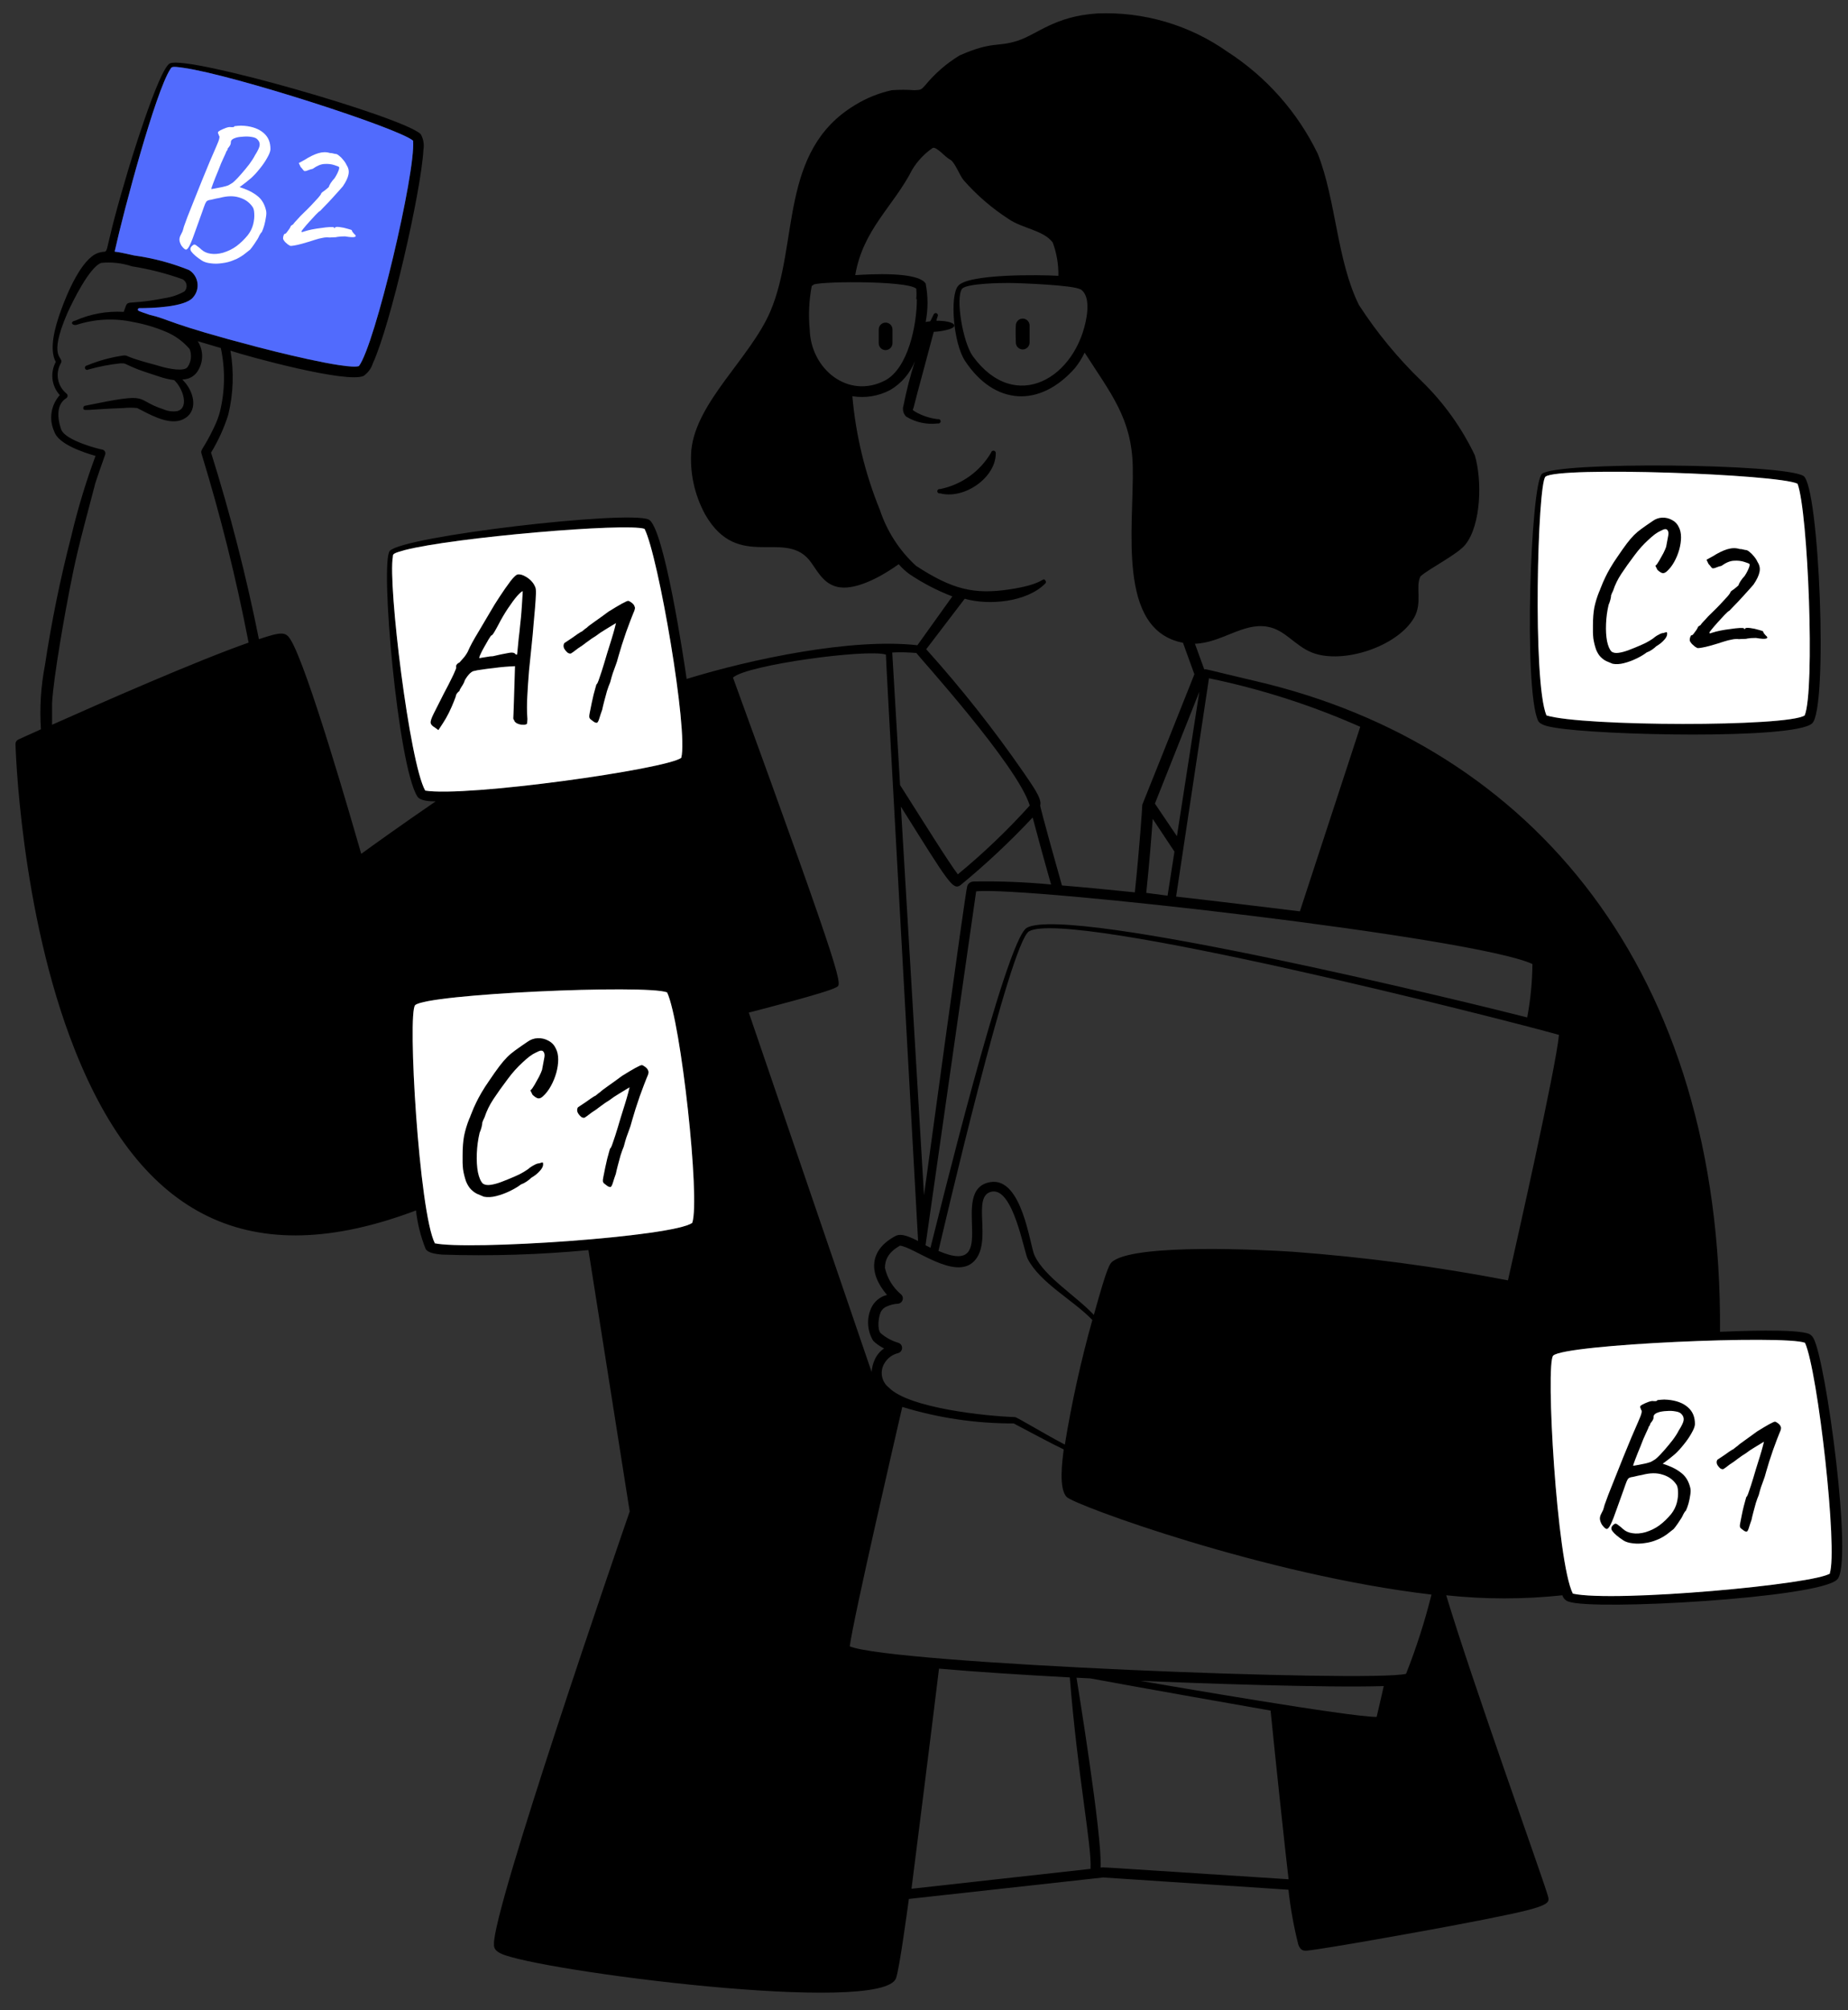
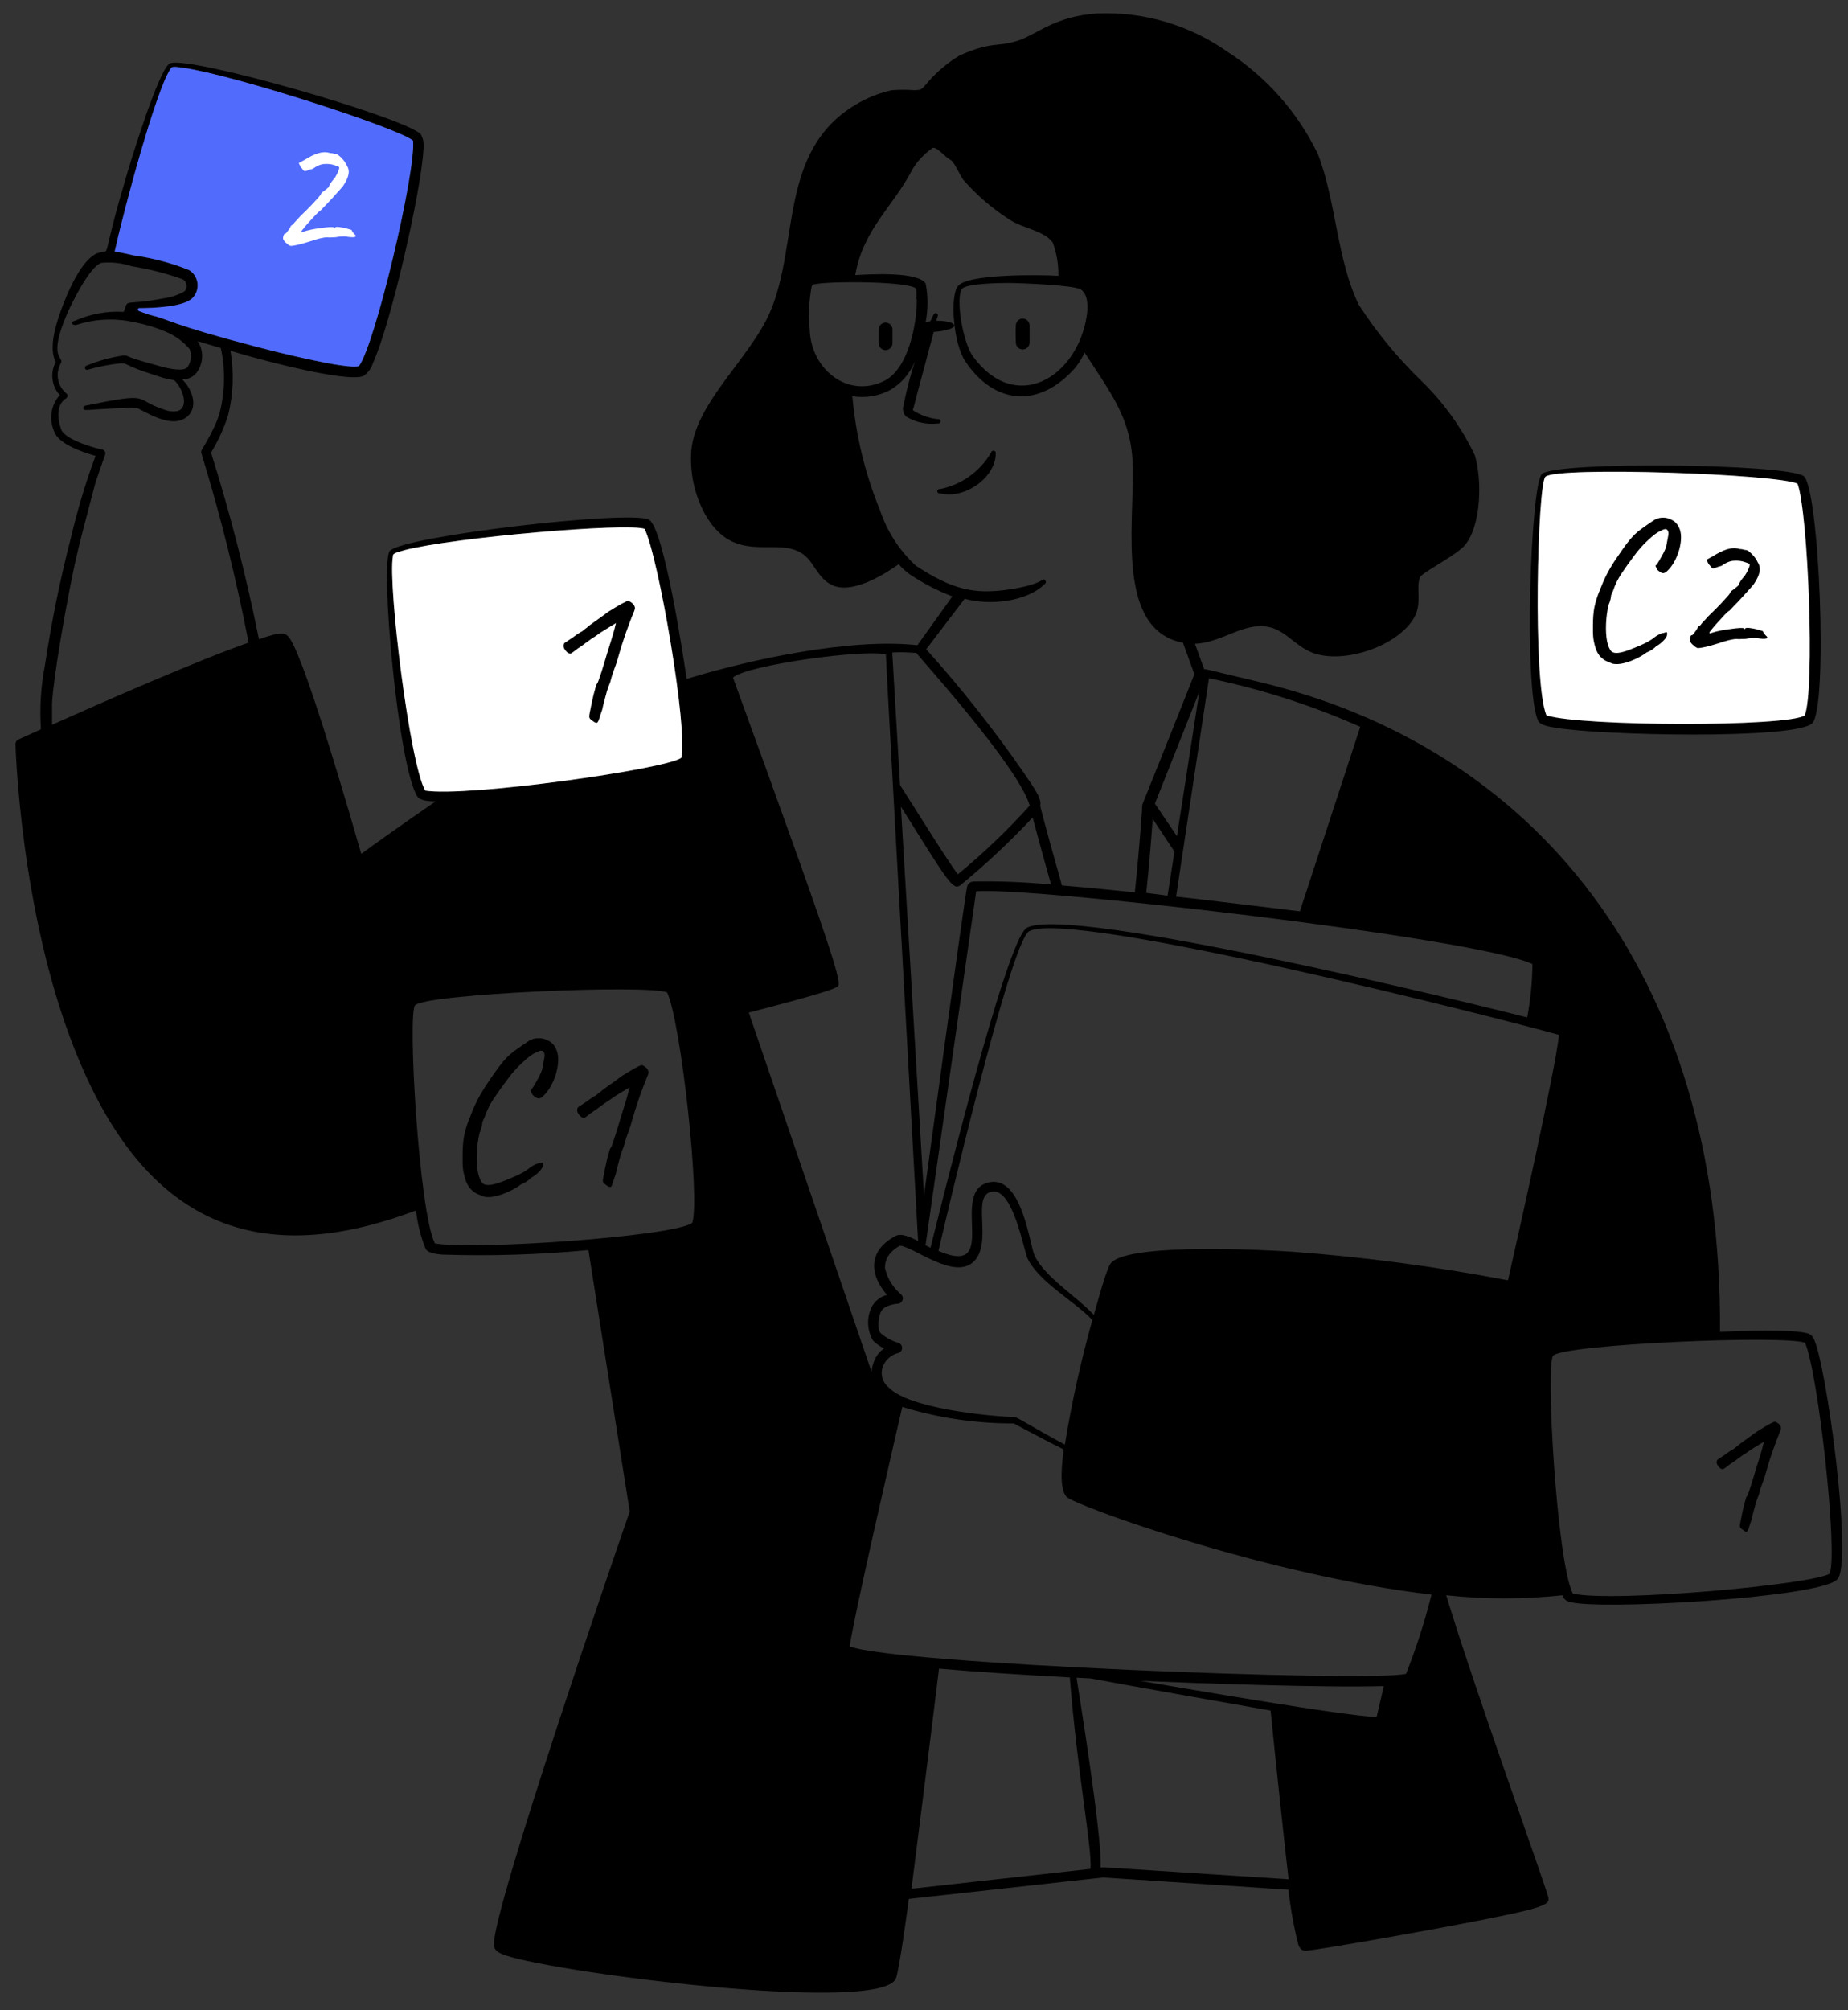
<svg xmlns="http://www.w3.org/2000/svg" width="103" height="112" viewBox="0 0 103 112" fill="none">
  <rect x="0" y="0" width="103" height="112" fill="#333333" stroke="none" />
  <path fill-rule="evenodd" clip-rule="evenodd" d="M85.724 40.148C85.847 40.401 86.314 40.478 86.621 40.532C89.12 40.976 99.951 41.206 100.993 40.309C101.906 39.543 101.4 27.018 100.51 26.512C99.361 25.83 86.82 25.699 85.946 26.397C85.31 26.926 84.912 38.378 85.724 40.148ZM86.138 26.558C86.835 25.975 99.085 26.412 100.188 26.949C100.779 28.528 101.162 38.447 100.587 39.857C99.652 40.501 88.192 40.478 86.192 39.857C85.41 37.979 85.701 26.926 86.138 26.558ZM55.239 25.216C54.935 25.736 54.525 26.186 54.035 26.536C53.544 26.887 52.986 27.129 52.395 27.248C52.377 27.243 52.358 27.243 52.34 27.247C52.322 27.25 52.304 27.258 52.29 27.27C52.275 27.281 52.263 27.296 52.255 27.313C52.246 27.329 52.242 27.348 52.242 27.367C52.242 27.385 52.246 27.404 52.255 27.421C52.263 27.437 52.275 27.452 52.29 27.463C52.304 27.475 52.322 27.483 52.34 27.487C52.358 27.491 52.377 27.49 52.395 27.485C53.744 27.838 55.5 26.612 55.5 25.262C55.506 25.228 55.498 25.192 55.478 25.164C55.458 25.135 55.427 25.115 55.392 25.109C55.358 25.103 55.322 25.111 55.294 25.131C55.265 25.151 55.245 25.182 55.239 25.216ZM48.977 18.356V19.123C48.977 19.224 49.017 19.322 49.089 19.394C49.161 19.465 49.258 19.506 49.36 19.506C49.461 19.504 49.557 19.463 49.629 19.391C49.7 19.32 49.741 19.224 49.743 19.123V18.356C49.743 18.254 49.703 18.157 49.631 18.085C49.559 18.013 49.462 17.973 49.36 17.973C49.258 17.973 49.161 18.013 49.089 18.085C49.017 18.157 48.977 18.254 48.977 18.356ZM56.619 19.084C56.619 19.186 56.659 19.283 56.731 19.355C56.803 19.427 56.901 19.468 57.002 19.468C57.104 19.468 57.201 19.427 57.273 19.355C57.345 19.283 57.385 19.186 57.385 19.084V18.134C57.385 18.032 57.345 17.935 57.273 17.863C57.201 17.791 57.104 17.75 57.002 17.75C56.901 17.75 56.803 17.791 56.731 17.863C56.659 17.935 56.619 18.032 56.619 18.134C56.588 18.463 56.619 18.847 56.619 19.084Z" fill="black" />
  <path d="M86.138 26.558C86.835 25.975 99.085 26.412 100.188 26.949C100.779 28.528 101.162 38.447 100.587 39.857C99.652 40.501 88.192 40.478 86.192 39.857C85.41 37.979 85.701 26.926 86.138 26.558Z" fill="white" />
  <path d="M94.605 36.105C94.576 36.09 94.532 36.065 94.473 36.028C94.421 35.983 94.366 35.935 94.307 35.884C94.255 35.825 94.218 35.773 94.196 35.729C94.174 35.692 94.174 35.626 94.196 35.53C94.226 35.434 94.255 35.386 94.285 35.386C94.307 35.401 94.344 35.375 94.395 35.309C94.447 35.242 94.499 35.172 94.55 35.099C94.602 35.018 94.627 34.97 94.627 34.955C94.635 34.925 94.653 34.903 94.683 34.889C94.72 34.867 94.753 34.844 94.782 34.822C94.819 34.763 94.867 34.704 94.926 34.645C94.992 34.579 95.044 34.524 95.081 34.48C95.14 34.406 95.247 34.295 95.402 34.148C95.556 34 95.707 33.849 95.855 33.694C96.01 33.525 96.146 33.377 96.264 33.252C96.382 33.119 96.445 33.027 96.452 32.976C96.452 32.976 96.463 32.965 96.485 32.943C96.515 32.913 96.548 32.887 96.585 32.865C96.622 32.843 96.67 32.806 96.728 32.755C96.795 32.703 96.85 32.655 96.894 32.611C96.909 32.552 96.95 32.471 97.016 32.367C97.09 32.257 97.163 32.165 97.237 32.091C97.296 32.003 97.352 31.907 97.403 31.803C97.455 31.693 97.488 31.612 97.503 31.56C97.525 31.479 97.525 31.431 97.503 31.416C97.481 31.394 97.388 31.358 97.226 31.306C97.049 31.247 96.854 31.225 96.64 31.24C96.434 31.247 96.201 31.343 95.943 31.527C95.84 31.549 95.744 31.579 95.656 31.616C95.575 31.652 95.505 31.667 95.446 31.66C95.416 31.645 95.383 31.612 95.346 31.56C95.309 31.509 95.269 31.461 95.225 31.416L95.114 31.184L95.457 30.996C95.759 30.805 96.032 30.672 96.275 30.598C96.526 30.524 96.754 30.521 96.961 30.587C97.042 30.587 97.116 30.598 97.182 30.62C97.248 30.635 97.281 30.642 97.281 30.642C97.34 30.635 97.414 30.668 97.503 30.742C97.591 30.808 97.676 30.893 97.757 30.996C97.845 31.099 97.912 31.203 97.956 31.306C98.074 31.483 98.111 31.671 98.067 31.87C98.03 32.062 97.919 32.294 97.735 32.566C97.698 32.611 97.617 32.703 97.492 32.843C97.366 32.983 97.222 33.142 97.06 33.319C96.906 33.488 96.762 33.639 96.629 33.772C96.504 33.904 96.423 33.989 96.386 34.026C96.334 34.048 96.246 34.126 96.12 34.258C96.002 34.384 95.873 34.524 95.733 34.679C95.601 34.826 95.486 34.959 95.391 35.077C95.302 35.187 95.265 35.242 95.28 35.242C95.273 35.272 95.284 35.287 95.313 35.287C95.343 35.279 95.391 35.265 95.457 35.242C95.567 35.206 95.711 35.169 95.888 35.132C96.072 35.095 96.26 35.066 96.452 35.044C96.644 35.014 96.81 34.996 96.95 34.988C97.097 34.981 97.182 34.988 97.204 35.01C97.219 35.047 97.23 35.062 97.237 35.055C97.252 35.04 97.259 35.032 97.259 35.032C97.274 34.981 97.366 34.966 97.536 34.988C97.713 35.01 97.871 35.044 98.011 35.088C98.092 35.11 98.155 35.128 98.199 35.143C98.251 35.158 98.277 35.18 98.277 35.209C98.277 35.209 98.284 35.228 98.299 35.265C98.321 35.294 98.354 35.335 98.398 35.386C98.516 35.482 98.531 35.545 98.442 35.574C98.354 35.604 98.162 35.593 97.868 35.541C97.676 35.541 97.517 35.552 97.392 35.574C97.362 35.589 97.3 35.596 97.204 35.596C97.108 35.596 97.016 35.6 96.928 35.608C96.795 35.593 96.662 35.6 96.529 35.63C96.397 35.652 96.238 35.692 96.054 35.751C95.988 35.773 95.884 35.806 95.744 35.851C95.604 35.895 95.453 35.939 95.291 35.983C95.129 36.028 94.981 36.061 94.849 36.083C94.723 36.105 94.642 36.112 94.605 36.105Z" fill="black" />
  <path d="M89.879 36.979C89.768 36.934 89.654 36.887 89.536 36.835C89.425 36.783 89.319 36.706 89.215 36.603C89.119 36.507 89.035 36.371 88.961 36.194C88.887 35.98 88.836 35.77 88.806 35.563C88.784 35.357 88.777 35.117 88.784 34.845C88.784 34.461 88.81 34.13 88.861 33.849C88.92 33.562 89.009 33.271 89.127 32.976C89.142 32.954 89.167 32.891 89.204 32.788C89.248 32.677 89.296 32.559 89.348 32.434C89.407 32.309 89.451 32.213 89.481 32.146C89.54 32.021 89.628 31.855 89.746 31.649C89.871 31.435 90.004 31.229 90.144 31.03C90.358 30.713 90.535 30.462 90.675 30.278C90.815 30.093 90.948 29.939 91.073 29.813C91.198 29.688 91.338 29.57 91.493 29.459C91.655 29.341 91.862 29.198 92.112 29.028C92.275 28.91 92.451 28.848 92.643 28.84C92.842 28.833 93.026 28.877 93.196 28.973C93.366 29.061 93.491 29.194 93.572 29.371C93.653 29.526 93.694 29.714 93.694 29.935C93.694 30.149 93.66 30.377 93.594 30.62C93.528 30.856 93.436 31.081 93.318 31.295C93.2 31.509 93.063 31.686 92.909 31.826C92.813 31.914 92.724 31.947 92.643 31.925C92.57 31.903 92.481 31.844 92.378 31.748C92.311 31.623 92.275 31.549 92.267 31.527C92.267 31.505 92.282 31.49 92.311 31.483C92.356 31.431 92.415 31.343 92.488 31.218C92.562 31.092 92.636 30.96 92.71 30.82C92.783 30.672 92.835 30.554 92.864 30.466C92.923 30.156 92.964 29.939 92.986 29.813C93.008 29.68 92.986 29.581 92.92 29.515C92.89 29.485 92.846 29.474 92.787 29.482C92.735 29.489 92.647 29.526 92.522 29.592C92.352 29.666 92.131 29.832 91.858 30.09C91.585 30.34 91.335 30.62 91.106 30.93C90.811 31.321 90.564 31.667 90.365 31.97C90.166 32.272 90.015 32.581 89.912 32.898C89.897 32.928 89.871 32.983 89.835 33.064C89.805 33.145 89.79 33.186 89.79 33.186C89.798 33.215 89.787 33.289 89.757 33.407C89.728 33.518 89.694 33.614 89.658 33.694C89.576 34.034 89.529 34.388 89.514 34.756C89.499 35.117 89.517 35.438 89.569 35.718C89.628 35.998 89.713 36.194 89.823 36.304C89.919 36.371 90.048 36.393 90.21 36.371C90.38 36.348 90.572 36.297 90.785 36.216C90.999 36.135 91.217 36.046 91.438 35.95C91.615 35.877 91.777 35.795 91.924 35.707C92.072 35.619 92.183 35.541 92.256 35.475C92.315 35.431 92.389 35.386 92.477 35.342C92.573 35.291 92.654 35.265 92.721 35.265C92.824 35.228 92.883 35.213 92.897 35.221C92.912 35.228 92.92 35.261 92.92 35.32C92.92 35.423 92.861 35.538 92.743 35.663C92.632 35.788 92.488 35.902 92.311 36.006C92.252 36.065 92.175 36.127 92.079 36.194C91.983 36.26 91.884 36.312 91.781 36.348C91.626 36.466 91.434 36.581 91.206 36.691C90.977 36.802 90.745 36.887 90.509 36.946C90.281 37.005 90.07 37.016 89.879 36.979Z" fill="black" />
  <path fill-rule="evenodd" clip-rule="evenodd" d="M101.064 74.535C101.014 74.45 100.943 74.378 100.857 74.328C100.198 74.006 96.611 74.167 95.867 74.198C95.997 54.092 85.404 41.551 70.027 37.956C67.207 37.297 67.199 37.251 67.122 37.297L66.601 35.864C68.073 35.818 69.276 34.683 70.625 34.913C71.645 35.082 72.158 35.986 73.162 36.37C74.864 37.013 77.892 36.025 78.82 34.407C79.295 33.564 78.873 32.69 79.172 32.108C79.709 31.64 81.234 30.889 81.671 30.345C82.568 29.225 82.606 26.719 82.2 25.362C81.466 23.827 80.467 22.433 79.249 21.246C77.923 19.968 76.748 18.544 75.746 16.999C74.512 14.539 74.466 11.135 73.446 8.567C72.322 6.249 70.583 4.284 68.418 2.887C66.303 1.394 63.753 0.642 61.166 0.749C58.752 0.902 57.809 1.929 56.682 2.282C55.555 2.634 55.318 2.282 53.486 3.087C52.758 3.53 52.11 4.092 51.569 4.75C51.339 4.995 51.355 5.011 50.964 5.026C50.543 4.994 50.12 4.994 49.699 5.026C48.981 5.185 48.295 5.462 47.668 5.846C43.398 8.406 44.548 13.557 42.938 17.344C41.842 19.92 38.791 22.396 38.531 25.086C38.438 26.323 38.704 27.561 39.297 28.651C41.16 31.924 43.835 29.356 45.222 31.356C45.659 31.985 45.989 32.598 46.801 32.721C47.836 32.859 49.247 32.039 50.09 31.433C50.267 31.64 50.468 31.825 50.688 31.985C51.435 32.489 52.237 32.905 53.079 33.227L51.132 35.948C47.484 35.534 41.88 36.714 38.27 37.826C38.14 36.906 37.005 29.31 36.147 28.942C34.959 28.421 22.487 29.869 21.728 30.689C21.169 31.287 22.173 42.67 23.261 44.372C23.422 44.633 23.974 44.64 24.281 44.648C22.487 45.874 20.755 47.116 20.134 47.569C19.651 45.898 17.114 37.059 16.179 35.611C15.91 35.189 15.665 35.197 14.431 35.611C13.727 32.101 12.837 28.631 11.763 25.216C12.166 24.555 12.488 23.847 12.722 23.108C13.007 21.939 13.049 20.723 12.844 19.537C13.779 19.851 19.367 21.384 20.272 20.939C20.515 20.766 20.695 20.518 20.785 20.234C21.774 18.072 23.468 10.691 23.599 8.353C23.652 8.053 23.601 7.745 23.453 7.479C22.556 6.544 10.491 3.071 9.471 3.531C8.851 3.815 7.172 9.326 6.996 9.978C5.531 14.891 6.275 13.81 5.462 14.094C4.527 14.424 3.722 16.394 3.393 17.306C3.063 18.218 2.718 19.445 3.109 20.165C2.95 20.458 2.887 20.793 2.926 21.124C2.966 21.455 3.108 21.765 3.332 22.012C3.088 22.284 2.929 22.621 2.874 22.982C2.82 23.343 2.872 23.712 3.025 24.044C3.247 24.741 4.635 25.201 5.324 25.4C4.78 26.868 4.327 28.368 3.968 29.892C3.356 32.257 2.868 34.652 2.504 37.067C2.277 38.241 2.202 39.439 2.281 40.631L1.024 41.199C0.976 41.221 0.935 41.257 0.906 41.301C0.878 41.346 0.863 41.398 0.863 41.452C0.863 41.452 1.101 50.742 4.159 58.461C7.854 67.805 13.933 70.932 23.185 67.437C23.268 68.171 23.448 68.89 23.721 69.576C23.859 69.821 24.327 69.867 24.641 69.897C27.362 69.987 30.087 69.902 32.797 69.645L35.097 84.209C34.476 86.002 27.431 106.438 27.531 108.339C27.531 108.538 27.608 108.692 27.937 108.845C29.968 109.788 49.216 112.302 49.944 110.202C50.128 109.688 50.573 106.415 50.657 105.794L61.488 104.598L71.813 105.281C71.925 106.314 72.109 107.339 72.365 108.347C72.457 108.577 72.565 108.699 72.833 108.676C73.852 108.577 79.287 107.596 80.789 107.312C86.554 106.223 86.423 106.131 86.255 105.564C85.849 104.223 82.077 93.76 80.606 88.877C82.758 89.107 84.93 89.107 87.083 88.877C87.106 88.96 87.15 89.036 87.21 89.097C87.27 89.159 87.345 89.204 87.428 89.229C88.83 89.743 101.363 89.03 102.39 88.003C103.318 87.183 101.762 75.7 101.064 74.535ZM9.487 3.861C9.571 3.731 9.54 3.677 10.215 3.777C13.028 4.175 22.227 7.142 23.024 7.839C23.177 9.595 20.9 19.23 20.004 20.395C19.352 20.617 15.029 19.514 14.362 19.337C9.287 18.011 9.487 17.804 8.329 17.536C7.731 17.329 7.67 17.321 7.685 17.237C7.687 17.218 7.696 17.2 7.71 17.188C7.725 17.175 7.743 17.168 7.762 17.168C8.452 17.168 10.299 17.114 10.752 16.578C10.851 16.469 10.926 16.339 10.97 16.198C11.014 16.056 11.026 15.907 11.005 15.761C10.985 15.614 10.932 15.474 10.851 15.35C10.77 15.226 10.663 15.122 10.537 15.045C9.552 14.65 8.522 14.377 7.471 14.232C7.157 14.171 6.773 14.063 6.39 14.018C6.919 11.626 8.667 5.133 9.487 3.861ZM2.902 40.378V39.19C2.971 37.734 3.669 33.909 3.876 32.859C4.213 31.157 4.29 30.774 5.271 27.079C5.271 26.98 5.861 25.331 5.861 25.331C5.872 25.303 5.876 25.272 5.874 25.242C5.872 25.211 5.863 25.182 5.849 25.155C5.834 25.128 5.814 25.105 5.79 25.086C5.765 25.068 5.737 25.055 5.708 25.048C5.623 25.048 3.63 24.557 3.408 23.921C3.186 23.285 3.14 22.518 3.699 22.181C3.72 22.166 3.737 22.146 3.748 22.124C3.76 22.101 3.766 22.076 3.766 22.051C3.766 22.025 3.76 22 3.748 21.978C3.737 21.955 3.72 21.935 3.699 21.92C3.454 21.719 3.29 21.437 3.235 21.125C3.18 20.813 3.239 20.491 3.401 20.219C3.577 19.858 2.634 20.035 3.753 17.451C4.037 16.815 4.995 14.861 5.646 14.646C6.223 14.59 6.806 14.655 7.356 14.838C8.317 14.989 9.261 15.23 10.177 15.558C10.235 15.589 10.285 15.634 10.323 15.688C10.362 15.742 10.387 15.804 10.397 15.869C10.408 15.934 10.403 16.001 10.383 16.064C10.364 16.127 10.33 16.185 10.284 16.233C9.947 16.424 9.578 16.551 9.195 16.608C6.781 17.084 7.21 16.555 6.896 17.375C5.973 17.321 5.051 17.486 4.205 17.858C3.876 17.927 4.014 18.141 4.251 18.103C5.278 17.767 6.377 17.711 7.432 17.942C8.045 18.054 8.644 18.231 9.218 18.471C9.74 18.683 10.202 19.017 10.568 19.445C10.633 19.607 10.657 19.782 10.638 19.956C10.62 20.13 10.559 20.296 10.46 20.441C10.276 20.725 9.387 20.533 9.05 20.441C8.59 20.303 8.107 20.188 7.655 20.042C7.019 19.843 7.088 19.789 6.888 19.805C6.185 19.904 5.498 20.092 4.842 20.364C4.823 20.366 4.805 20.373 4.789 20.383C4.774 20.393 4.761 20.406 4.751 20.422C4.741 20.438 4.735 20.456 4.733 20.475C4.732 20.494 4.734 20.512 4.741 20.53C4.747 20.547 4.758 20.563 4.772 20.576C4.785 20.588 4.802 20.598 4.819 20.603C4.837 20.609 4.856 20.61 4.875 20.607C4.893 20.604 4.911 20.597 4.926 20.587C5.513 20.421 6.113 20.306 6.72 20.242C7.065 20.242 6.842 20.242 7.708 20.587C8.099 20.732 8.475 20.847 8.889 20.985C9.155 21.076 9.43 21.141 9.709 21.177C10.2 21.637 10.552 22.71 9.893 22.901C9.634 22.946 9.368 22.914 9.126 22.81C7.371 22.235 8.559 21.821 4.75 22.603C4.718 22.607 4.69 22.622 4.67 22.646C4.65 22.671 4.64 22.702 4.642 22.733C4.642 22.932 4.773 22.81 6.881 22.733C7.135 22.707 7.392 22.707 7.647 22.733C8.306 23.07 9.287 23.645 10.046 23.423C10.974 23.124 10.943 22.097 10.345 21.346C10.131 21.085 10.108 21.162 10.292 21.131C10.426 21.116 10.556 21.074 10.674 21.007C10.791 20.939 10.893 20.849 10.974 20.74C11.155 20.489 11.257 20.19 11.265 19.881C11.273 19.572 11.188 19.267 11.02 19.008L12.308 19.391C12.562 20.578 12.542 21.808 12.246 22.986C12.164 23.273 12.056 23.553 11.924 23.821C11.365 25.002 11.158 25.04 11.227 25.262C12.292 28.726 13.17 32.244 13.856 35.802C10.966 36.814 5.669 39.144 2.902 40.378ZM63.558 93.645C66.839 93.783 73.891 94.036 77.125 93.936C76.903 94.902 76.765 95.515 76.727 95.653C75.186 95.653 65.229 93.928 63.558 93.645ZM78.367 93.254C76.313 93.737 49.645 92.694 47.361 91.721C47.599 90.004 49.837 80.353 50.289 78.383C52.301 78.999 54.394 79.309 56.498 79.303C57.265 79.701 58.529 80.391 59.288 80.752C59.204 81.403 58.997 82.944 59.457 83.404C59.917 83.864 70.503 87.75 79.785 88.838C79.411 90.34 78.937 91.815 78.367 93.254ZM50.044 74.803C49.691 74.696 49.364 74.516 49.086 74.274C48.886 74.06 48.955 73.408 49.086 73.102C49.157 72.953 49.283 72.837 49.438 72.78C49.626 72.698 49.825 72.649 50.029 72.634C50.089 72.633 50.148 72.613 50.198 72.577C50.247 72.541 50.284 72.491 50.304 72.433C50.324 72.376 50.326 72.314 50.31 72.255C50.293 72.196 50.259 72.144 50.212 72.105C49.764 71.727 49.452 71.213 49.323 70.641C49.323 70.219 49.484 69.783 50.159 69.399C50.925 69.461 53.225 71.362 54.291 70.266C55.356 69.169 54.099 66.602 55.287 66.387C56.475 66.172 57.073 69.744 57.28 70.135C57.97 71.477 59.825 72.435 60.883 73.539C60.244 75.823 59.732 78.142 59.35 80.483C57.816 79.663 56.682 78.95 56.567 78.95C54.965 78.897 50.665 78.452 49.546 77.31C49.347 77.156 49.21 76.935 49.162 76.688C49.114 76.441 49.158 76.186 49.285 75.969C49.367 75.824 49.477 75.698 49.608 75.598C49.74 75.498 49.891 75.426 50.052 75.386C50.117 75.37 50.175 75.332 50.217 75.278C50.258 75.225 50.28 75.159 50.279 75.092C50.279 75.024 50.255 74.959 50.212 74.906C50.169 74.854 50.11 74.818 50.044 74.803ZM58.583 49.278C57.159 49.142 55.728 49.085 54.298 49.109C54.114 49.109 53.961 49.201 53.907 49.377C53.777 49.868 51.608 65.812 51.5 66.594C51.04 58.928 50.565 50.857 50.212 44.939C52.88 49.194 53.11 49.615 53.532 49.316C54.953 48.147 56.297 46.888 57.556 45.545C57.786 46.396 58.154 47.783 58.583 49.278ZM65.597 46.587C65.076 45.821 64.562 45.054 64.37 44.771L66.846 38.539L65.597 46.587ZM67.383 37.788C70.282 38.385 73.109 39.293 75.815 40.493C75.7 40.854 74.22 45.376 72.45 50.773C71.637 50.673 66.984 50.106 65.551 49.952L67.383 37.788ZM64.248 45.621L65.459 47.446L65.076 49.899L63.887 49.745C64.064 48.082 64.186 46.503 64.248 45.621ZM85.412 53.708C85.402 54.706 85.305 55.702 85.12 56.683C82.491 56.008 59.556 50.366 57.226 51.692C56.061 52.367 52.228 68.096 51.861 69.514L51.585 69.376C52.796 60.86 54.406 49.692 54.406 49.661C57.019 49.362 82.2 52.214 85.412 53.708ZM72.036 69.737C70.319 69.622 63.504 69.284 62.071 70.235C61.849 70.388 61.757 70.419 60.967 73.255C59.947 72.174 58.238 71.155 57.663 69.951C57.403 69.422 56.981 65.559 55.195 65.858C52.788 66.264 55.862 71.224 52.305 69.691C52.535 68.717 56.306 52.482 57.357 51.884C59.58 50.619 83.825 56.79 86.891 57.656C86.715 59.526 84.461 69.507 84.047 71.331C80.078 70.568 76.067 70.036 72.036 69.737ZM60.231 16.118C60.66 16.409 60.645 17.107 60.568 17.613C60.032 21.039 56.598 23.116 54.214 19.835C53.67 19.069 53.248 16.631 53.616 16.095C53.861 15.78 55.839 15.765 56.237 15.765C56.973 15.773 59.848 15.888 60.2 16.118H60.231ZM51.102 16.67C51.102 18.111 50.619 20.502 49.339 21.192C47.277 22.265 45.184 20.564 45.13 18.348C45.052 17.54 45.091 16.724 45.245 15.926L45.322 15.888C45.199 15.673 50.588 15.604 51.071 16.087C51.087 16.281 51.087 16.476 51.071 16.67H51.102ZM53.769 33.357C55.095 33.74 57.234 33.556 58.261 32.506C58.283 32.483 58.295 32.453 58.295 32.422C58.295 32.391 58.283 32.36 58.261 32.337C58.085 32.123 58.261 32.537 56.268 32.836C54.275 33.135 53.072 32.836 51.056 31.525C50.129 30.674 49.435 29.6 49.04 28.405C48.214 26.384 47.698 24.249 47.507 22.074C48.228 22.192 48.968 22.071 49.615 21.729C50.242 21.362 50.728 20.795 50.994 20.119C50.736 20.929 50.523 21.753 50.358 22.587C50.322 22.694 50.317 22.809 50.343 22.918C50.368 23.028 50.424 23.128 50.504 23.208C51.034 23.532 51.658 23.667 52.275 23.591C52.293 23.596 52.312 23.596 52.33 23.593C52.348 23.589 52.365 23.581 52.38 23.57C52.395 23.558 52.407 23.543 52.415 23.527C52.423 23.51 52.428 23.491 52.428 23.473C52.428 23.454 52.423 23.436 52.415 23.419C52.407 23.402 52.395 23.387 52.38 23.376C52.365 23.364 52.348 23.356 52.33 23.352C52.312 23.349 52.293 23.349 52.275 23.354C51.82 23.303 51.381 23.157 50.987 22.924C50.81 22.802 50.887 22.879 50.941 22.626C50.994 22.373 51.991 18.716 52.044 18.486C52.282 18.486 53.187 18.364 53.187 18.141C53.187 17.919 52.466 17.858 52.198 17.873C52.198 17.773 52.244 17.689 52.267 17.613C52.279 17.582 52.279 17.548 52.266 17.518C52.253 17.488 52.228 17.464 52.198 17.451C52.167 17.439 52.133 17.44 52.103 17.453C52.073 17.466 52.049 17.49 52.037 17.52C51.769 18.042 51.953 17.85 51.592 17.942C51.731 17.233 51.731 16.505 51.592 15.796C51.155 15.121 48.526 15.275 47.668 15.328C48.105 12.76 49.806 11.496 50.849 9.441C51.141 8.964 51.53 8.554 51.991 8.238C52.221 8.176 52.673 8.751 52.949 8.889C53.225 9.027 53.486 9.786 53.716 10.047C54.439 10.87 55.272 11.59 56.191 12.185C56.958 12.73 58.154 12.814 58.675 13.511C58.895 14.105 59.002 14.734 58.989 15.367C58.001 15.305 53.877 15.244 53.386 15.949C52.941 16.516 53.133 19.107 53.785 20.104C55.425 22.587 57.947 22.741 59.917 20.502C60.129 20.238 60.309 19.95 60.453 19.644C61.925 21.943 63.083 23.316 63.136 26.014C63.198 29.432 62.232 35.097 65.934 35.81L66.57 37.565C63.504 45.277 63.665 44.794 63.665 44.87C63.665 44.947 63.52 47.17 63.251 49.715C61.779 49.562 60.407 49.431 59.189 49.331C59.097 49.017 57.955 44.955 57.977 44.87C58.093 44.487 57.518 43.736 57.073 43.069C55.406 40.655 53.585 38.351 51.623 36.17L53.769 33.357ZM51.071 36.377C51.201 36.577 56.72 42.647 57.395 44.878C56.155 46.253 54.815 47.534 53.386 48.711C52.872 48.036 51.485 45.813 50.166 43.736C49.929 39.727 49.768 36.937 49.73 36.354C50.159 36.324 50.642 36.346 51.04 36.377H51.071ZM23.698 44.042C22.824 42.509 21.613 32.544 21.897 31.011C21.897 30.873 21.897 30.828 22.541 30.651C25.285 29.938 34.913 29.118 35.924 29.463C36.691 30.958 38.37 40.716 37.971 42.218C37.189 42.847 25.952 44.433 23.668 44.042H23.698ZM24.235 69.261C23.353 67.529 22.702 56.422 23.139 56C23.79 55.372 36.024 54.835 37.181 55.288C37.948 56.897 39.036 66.785 38.584 68.127C37.542 68.909 26.044 69.675 24.204 69.261H24.235ZM41.735 56.414C42.287 56.269 46.135 55.288 46.594 55.011C46.924 54.82 47.3 55.441 40.853 37.749C41.62 37.044 48.319 36.139 49.377 36.469C49.377 36.891 50.381 54.782 51.171 69.139C50.795 68.955 50.251 68.671 49.906 68.863C48.465 69.629 48.373 70.902 49.438 72.144C49.239 72.192 49.055 72.287 48.899 72.42C48.743 72.553 48.621 72.721 48.541 72.91C48.419 73.198 48.366 73.511 48.389 73.823C48.412 74.135 48.509 74.437 48.672 74.704C48.851 74.875 49.055 75.017 49.277 75.125C49.048 75.279 48.868 75.494 48.756 75.746C48.656 75.963 48.596 76.197 48.58 76.436L41.735 56.414ZM60.814 104.115L50.803 105.227C50.849 104.859 51.976 95.975 52.336 92.963C54.421 93.146 56.935 93.307 59.626 93.453C60.07 98.98 60.852 102.797 60.783 104.115H60.814ZM61.343 104.054C61.45 102.306 60.009 93.545 60.001 93.468L60.768 93.507C63.374 93.99 70.089 95.178 70.817 95.3C71.062 97.769 71.675 103.518 71.821 104.698C60.392 103.962 61.626 104.023 61.304 104.054H61.343ZM102.015 87.65C101.248 88.264 89.988 89.291 87.665 88.785C86.768 87.045 86.132 75.945 86.569 75.524C87.228 74.888 99.462 74.366 100.604 74.811C101.325 76.413 102.436 86.34 101.984 87.65H102.015Z" fill="black" />
  <path d="M9.487 3.861C9.571 3.731 9.54 3.677 10.215 3.777C13.028 4.175 22.227 7.142 23.024 7.839C23.177 9.595 20.9 19.23 20.004 20.395C19.352 20.617 15.029 19.514 14.362 19.337C9.287 18.011 9.487 17.804 8.329 17.536C7.731 17.329 7.67 17.321 7.685 17.237C7.687 17.218 7.696 17.2 7.71 17.188C7.725 17.175 7.743 17.168 7.762 17.168C8.452 17.168 10.299 17.114 10.752 16.578C10.851 16.469 10.926 16.339 10.97 16.198C11.014 16.056 11.026 15.907 11.005 15.761C10.985 15.614 10.932 15.474 10.851 15.35C10.77 15.226 10.663 15.122 10.537 15.045C9.552 14.65 8.522 14.377 7.471 14.232C7.157 14.171 6.773 14.063 6.39 14.018C6.919 11.626 8.667 5.133 9.487 3.861Z" fill="#516BFD" />
  <path d="M23.698 44.042C22.824 42.509 21.613 32.544 21.897 31.011C21.897 30.873 21.897 30.828 22.541 30.651C25.285 29.938 34.913 29.118 35.924 29.463C36.691 30.958 38.37 40.716 37.971 42.218C37.189 42.847 25.952 44.433 23.668 44.042H23.698Z" fill="white" />
-   <path d="M24.235 69.261C23.353 67.529 22.702 56.422 23.139 56C23.79 55.372 36.024 54.835 37.181 55.288C37.948 56.897 39.036 66.785 38.584 68.127C37.542 68.909 26.044 69.675 24.204 69.261H24.235Z" fill="white" />
-   <path d="M102.015 87.65C101.248 88.264 89.988 89.291 87.665 88.785C86.768 87.045 86.132 75.945 86.569 75.524C87.228 74.888 99.462 74.366 100.604 74.811C101.325 76.413 102.436 86.34 101.984 87.65H102.015Z" fill="white" />
  <path d="M33.289 40.257C33.265 40.273 33.233 40.273 33.193 40.257C33.153 40.249 33.109 40.225 33.061 40.185C33.013 40.153 32.961 40.113 32.905 40.065C32.873 40.033 32.853 39.997 32.845 39.957C32.837 39.909 32.845 39.829 32.869 39.717C32.893 39.605 32.929 39.425 32.977 39.177C33.009 39.017 33.045 38.857 33.085 38.697C33.125 38.537 33.161 38.405 33.193 38.301C33.225 38.189 33.241 38.133 33.241 38.133C33.281 38.117 33.337 37.997 33.409 37.773C33.489 37.549 33.577 37.277 33.673 36.957C33.705 36.845 33.761 36.657 33.841 36.393C33.921 36.129 34.001 35.873 34.081 35.625C34.153 35.393 34.213 35.185 34.261 35.001C34.309 34.809 34.333 34.713 34.333 34.713C34.333 34.713 34.273 34.749 34.153 34.821C34.041 34.885 33.897 34.973 33.721 35.085C33.545 35.189 33.373 35.305 33.205 35.433C33.069 35.513 32.905 35.625 32.713 35.769C32.529 35.913 32.365 36.029 32.221 36.117C32.005 36.285 31.873 36.381 31.825 36.405C31.777 36.421 31.717 36.409 31.645 36.369C31.541 36.281 31.469 36.189 31.429 36.093C31.397 35.997 31.405 35.909 31.453 35.829C31.469 35.821 31.517 35.789 31.597 35.733C31.685 35.677 31.781 35.613 31.885 35.541C31.989 35.469 32.085 35.401 32.173 35.337C32.269 35.273 32.337 35.229 32.377 35.205C32.401 35.205 32.445 35.177 32.509 35.121C32.573 35.065 32.641 35.013 32.713 34.965C32.753 34.917 32.893 34.809 33.133 34.641C33.373 34.473 33.633 34.285 33.913 34.077C34.209 33.893 34.457 33.745 34.657 33.633C34.865 33.521 34.985 33.469 35.017 33.477C35.041 33.477 35.077 33.493 35.125 33.525C35.181 33.557 35.233 33.597 35.281 33.645C35.329 33.693 35.357 33.741 35.365 33.789C35.413 33.845 35.389 33.973 35.293 34.173C35.261 34.245 35.209 34.377 35.137 34.569C35.065 34.753 34.985 34.969 34.897 35.217C34.817 35.457 34.737 35.697 34.657 35.937C34.585 36.169 34.525 36.369 34.477 36.537C34.413 36.785 34.353 36.977 34.297 37.113C34.249 37.249 34.201 37.381 34.153 37.509C34.113 37.629 34.065 37.797 34.009 38.013C33.953 38.141 33.893 38.305 33.829 38.505C33.773 38.697 33.721 38.889 33.673 39.081C33.625 39.265 33.589 39.417 33.565 39.537C33.501 39.713 33.449 39.869 33.409 40.005C33.369 40.141 33.329 40.225 33.289 40.257Z" fill="black" />
-   <path d="M24.241 40.533C24.097 40.453 24.017 40.365 24.001 40.269C23.993 40.173 24.049 40.005 24.169 39.765C24.289 39.525 24.477 39.153 24.733 38.649C24.925 38.289 25.069 38.009 25.165 37.809C25.269 37.601 25.337 37.453 25.369 37.365C25.409 37.277 25.429 37.221 25.429 37.197C25.413 37.125 25.421 37.069 25.453 37.029C25.485 36.981 25.537 36.941 25.609 36.909C25.649 36.869 25.713 36.797 25.801 36.693C25.897 36.589 25.985 36.465 26.065 36.321C26.137 36.153 26.221 35.981 26.317 35.805C26.413 35.629 26.541 35.409 26.701 35.145C26.861 34.873 27.069 34.521 27.325 34.089C27.485 33.809 27.661 33.525 27.853 33.237C28.045 32.941 28.249 32.649 28.465 32.361C28.553 32.249 28.633 32.161 28.705 32.097C28.777 32.025 28.849 31.993 28.921 32.001C29.017 32.001 29.125 32.033 29.245 32.097C29.373 32.161 29.489 32.245 29.593 32.349C29.697 32.453 29.773 32.565 29.821 32.685C29.861 32.749 29.877 32.885 29.869 33.093C29.861 33.301 29.845 33.553 29.821 33.849C29.797 34.145 29.769 34.461 29.737 34.797C29.713 35.125 29.677 35.513 29.629 35.961C29.581 36.409 29.533 36.877 29.485 37.365C29.445 37.853 29.413 38.325 29.389 38.781C29.365 39.229 29.365 39.621 29.389 39.957C29.397 40.029 29.397 40.097 29.389 40.161C29.381 40.225 29.377 40.277 29.377 40.317C29.329 40.365 29.249 40.385 29.137 40.377C29.033 40.377 28.929 40.353 28.825 40.305C28.729 40.257 28.673 40.197 28.657 40.125C28.633 40.101 28.617 40.069 28.609 40.029C28.609 39.981 28.613 39.885 28.621 39.741C28.629 39.597 28.637 39.369 28.645 39.057L28.705 37.113L28.549 37.125C28.477 37.125 28.341 37.133 28.141 37.149C27.941 37.165 27.725 37.189 27.493 37.221C27.261 37.245 27.045 37.273 26.845 37.305C26.653 37.329 26.521 37.353 26.449 37.377C26.377 37.377 26.289 37.425 26.185 37.521C26.089 37.617 25.997 37.741 25.909 37.893C25.877 38.005 25.817 38.125 25.729 38.253C25.649 38.373 25.609 38.453 25.609 38.493C25.553 38.533 25.505 38.581 25.465 38.637C25.433 38.693 25.417 38.721 25.417 38.721C25.417 38.769 25.377 38.889 25.297 39.081C25.225 39.265 25.133 39.473 25.021 39.705C24.909 39.929 24.797 40.125 24.685 40.293L24.433 40.677L24.241 40.533ZM26.725 36.669C26.725 36.669 26.765 36.661 26.845 36.645C26.933 36.629 27.033 36.613 27.145 36.597C27.265 36.573 27.373 36.561 27.469 36.561C27.805 36.481 28.049 36.429 28.201 36.405C28.353 36.373 28.457 36.357 28.513 36.357C28.577 36.357 28.633 36.369 28.681 36.393C28.713 36.433 28.741 36.457 28.765 36.465C28.797 36.473 28.813 36.477 28.813 36.477C28.821 36.461 28.833 36.369 28.849 36.201C28.865 36.033 28.885 35.825 28.909 35.577C28.941 35.329 28.969 35.073 28.993 34.809C29.025 34.537 29.049 34.289 29.065 34.065C29.081 33.833 29.093 33.657 29.101 33.537C29.109 33.385 29.117 33.249 29.125 33.129C29.133 33.001 29.137 32.937 29.137 32.937C29.089 32.937 28.985 33.025 28.825 33.201C28.673 33.377 28.501 33.609 28.309 33.897C28.117 34.185 27.937 34.493 27.769 34.821C27.689 34.973 27.613 35.109 27.541 35.229C27.469 35.349 27.413 35.409 27.373 35.409C27.357 35.425 27.309 35.497 27.229 35.625C27.157 35.745 27.077 35.885 26.989 36.045C26.901 36.197 26.829 36.337 26.773 36.465C26.717 36.585 26.701 36.653 26.725 36.669Z" fill="black" />
  <path d="M16.177 13.697C16.149 13.684 16.107 13.659 16.052 13.625C16.004 13.583 15.952 13.539 15.897 13.49C15.848 13.435 15.814 13.386 15.793 13.345C15.772 13.31 15.772 13.248 15.793 13.158C15.82 13.069 15.848 13.024 15.876 13.024C15.897 13.037 15.931 13.013 15.979 12.951C16.028 12.889 16.076 12.823 16.125 12.754C16.173 12.678 16.197 12.633 16.197 12.619C16.204 12.592 16.221 12.571 16.249 12.557C16.284 12.536 16.315 12.516 16.342 12.495C16.377 12.44 16.422 12.384 16.477 12.329C16.539 12.267 16.588 12.215 16.622 12.173C16.678 12.104 16.778 12.001 16.923 11.862C17.068 11.724 17.21 11.582 17.348 11.437C17.493 11.278 17.621 11.14 17.732 11.023C17.842 10.898 17.901 10.812 17.908 10.764C17.908 10.764 17.918 10.753 17.939 10.732C17.967 10.705 17.998 10.681 18.032 10.66C18.067 10.639 18.112 10.604 18.167 10.556C18.229 10.508 18.281 10.463 18.323 10.421C18.336 10.366 18.374 10.29 18.436 10.193C18.506 10.09 18.575 10.003 18.644 9.934C18.699 9.851 18.751 9.761 18.799 9.665C18.848 9.561 18.879 9.485 18.893 9.436C18.913 9.36 18.913 9.316 18.893 9.302C18.872 9.281 18.786 9.246 18.634 9.198C18.468 9.143 18.285 9.122 18.084 9.136C17.89 9.143 17.673 9.233 17.431 9.405C17.334 9.426 17.244 9.454 17.161 9.488C17.085 9.523 17.02 9.537 16.964 9.53C16.937 9.516 16.906 9.485 16.871 9.436C16.837 9.388 16.799 9.343 16.757 9.302L16.653 9.084L16.975 8.908C17.258 8.728 17.514 8.604 17.742 8.535C17.977 8.465 18.191 8.462 18.385 8.524C18.461 8.524 18.53 8.535 18.592 8.555C18.654 8.569 18.685 8.576 18.685 8.576C18.741 8.569 18.81 8.6 18.893 8.669C18.976 8.732 19.055 8.811 19.131 8.908C19.214 9.005 19.276 9.101 19.318 9.198C19.428 9.364 19.463 9.54 19.421 9.727C19.387 9.906 19.283 10.124 19.11 10.38C19.076 10.421 19 10.508 18.882 10.639C18.765 10.77 18.63 10.919 18.478 11.085C18.333 11.244 18.198 11.386 18.074 11.51C17.956 11.634 17.88 11.714 17.846 11.748C17.797 11.769 17.714 11.842 17.597 11.966C17.486 12.084 17.365 12.215 17.234 12.36C17.11 12.498 17.002 12.623 16.913 12.733C16.83 12.837 16.795 12.889 16.809 12.889C16.802 12.916 16.812 12.93 16.84 12.93C16.868 12.923 16.913 12.909 16.975 12.889C17.078 12.854 17.213 12.82 17.379 12.785C17.552 12.751 17.728 12.723 17.908 12.702C18.087 12.675 18.243 12.657 18.374 12.65C18.513 12.643 18.592 12.65 18.613 12.671C18.627 12.706 18.637 12.72 18.644 12.713C18.658 12.699 18.665 12.692 18.665 12.692C18.678 12.643 18.765 12.63 18.924 12.65C19.09 12.671 19.238 12.702 19.37 12.744C19.446 12.764 19.504 12.782 19.546 12.796C19.594 12.809 19.618 12.83 19.618 12.858C19.618 12.858 19.625 12.875 19.639 12.909C19.66 12.937 19.691 12.975 19.732 13.024C19.843 13.113 19.857 13.172 19.774 13.2C19.691 13.227 19.511 13.217 19.235 13.169C19.055 13.169 18.907 13.179 18.789 13.2C18.761 13.214 18.703 13.22 18.613 13.22C18.523 13.22 18.436 13.224 18.354 13.231C18.229 13.217 18.105 13.224 17.98 13.252C17.856 13.272 17.707 13.31 17.535 13.366C17.472 13.386 17.376 13.418 17.244 13.459C17.113 13.5 16.971 13.542 16.819 13.583C16.667 13.625 16.529 13.656 16.405 13.677C16.287 13.697 16.211 13.704 16.177 13.697Z" fill="white" />
-   <path d="M11.268 14.527C10.971 14.333 10.771 14.164 10.667 14.019C10.563 13.88 10.605 13.752 10.791 13.635C10.833 13.607 10.899 13.632 10.988 13.708C11.085 13.777 11.165 13.842 11.227 13.905C11.365 14.029 11.534 14.105 11.735 14.133C11.942 14.167 12.174 14.15 12.429 14.081C12.72 13.991 12.972 13.867 13.186 13.708C13.407 13.542 13.615 13.341 13.808 13.106C13.953 12.92 14.054 12.719 14.109 12.505C14.164 12.284 14.185 12.08 14.171 11.893C14.164 11.707 14.126 11.575 14.057 11.499C13.884 11.258 13.642 11.092 13.331 11.002C13.027 10.905 12.668 10.912 12.253 11.023C12.205 11.029 12.132 11.043 12.035 11.064C11.939 11.085 11.852 11.105 11.776 11.126C11.7 11.14 11.659 11.147 11.652 11.147C11.604 11.161 11.566 11.178 11.538 11.199C11.51 11.213 11.476 11.264 11.434 11.354C11.4 11.437 11.344 11.589 11.268 11.81C11.192 12.025 11.078 12.343 10.926 12.764C10.781 13.186 10.664 13.486 10.574 13.666C10.491 13.839 10.415 13.918 10.346 13.905C10.283 13.884 10.204 13.808 10.107 13.677C10.052 13.58 10.017 13.486 10.004 13.397C9.99 13.3 10.017 13.189 10.086 13.065C10.121 13.003 10.149 12.947 10.169 12.899C10.19 12.844 10.218 12.75 10.252 12.619C10.287 12.515 10.352 12.336 10.449 12.08C10.553 11.817 10.674 11.513 10.812 11.168C10.95 10.815 11.095 10.452 11.248 10.079C11.4 9.706 11.545 9.353 11.683 9.022C11.828 8.69 11.949 8.41 12.046 8.182C12.143 7.968 12.201 7.812 12.222 7.715C12.243 7.619 12.236 7.567 12.201 7.56C12.201 7.525 12.191 7.494 12.17 7.467C12.149 7.432 12.143 7.401 12.149 7.373C12.149 7.346 12.194 7.308 12.284 7.259C12.381 7.211 12.485 7.166 12.595 7.124C12.713 7.083 12.803 7.069 12.865 7.083C12.899 7.083 12.941 7.083 12.989 7.083C13.038 7.076 13.062 7.059 13.062 7.031C13.082 7.031 13.148 7.024 13.259 7.01C13.369 6.997 13.49 6.997 13.622 7.01C14.085 7.052 14.444 7.187 14.7 7.415C14.956 7.636 15.08 7.94 15.073 8.327C15.066 8.444 15.004 8.603 14.886 8.804C14.776 9.004 14.638 9.205 14.472 9.405C14.313 9.606 14.157 9.775 14.005 9.913C13.915 9.989 13.819 10.069 13.715 10.152C13.618 10.228 13.532 10.293 13.456 10.349C13.387 10.397 13.352 10.421 13.352 10.421C13.352 10.421 13.38 10.432 13.435 10.452C13.49 10.473 13.549 10.494 13.611 10.514C13.929 10.632 14.192 10.781 14.399 10.96C14.607 11.14 14.748 11.389 14.824 11.707C14.852 11.81 14.852 11.938 14.824 12.09C14.803 12.242 14.772 12.394 14.731 12.546C14.689 12.692 14.645 12.816 14.596 12.92C14.548 12.968 14.51 13.02 14.482 13.075C14.454 13.124 14.441 13.148 14.441 13.148C14.441 13.162 14.413 13.217 14.358 13.314C14.302 13.403 14.237 13.504 14.161 13.614C14.085 13.725 14.012 13.822 13.943 13.905C13.874 13.96 13.791 14.025 13.694 14.102C13.604 14.178 13.501 14.25 13.383 14.319C13.273 14.388 13.152 14.447 13.02 14.495C12.827 14.578 12.616 14.634 12.388 14.661C12.167 14.696 11.956 14.699 11.755 14.672C11.555 14.651 11.393 14.603 11.268 14.527ZM11.776 10.535C11.776 10.535 11.838 10.525 11.963 10.504C12.094 10.476 12.236 10.449 12.388 10.421C12.54 10.387 12.651 10.355 12.72 10.328C12.754 10.307 12.803 10.28 12.865 10.245C12.934 10.21 13.003 10.159 13.072 10.089C13.169 10 13.29 9.872 13.435 9.706C13.587 9.533 13.736 9.353 13.881 9.167C14.026 8.973 14.136 8.8 14.213 8.648C14.371 8.4 14.458 8.216 14.472 8.099C14.486 7.975 14.447 7.867 14.358 7.778C14.296 7.702 14.188 7.653 14.036 7.632C13.891 7.605 13.736 7.598 13.57 7.612C13.404 7.619 13.262 7.639 13.145 7.674C13.055 7.702 12.986 7.736 12.937 7.778C12.889 7.812 12.865 7.867 12.865 7.943C12.865 8.006 12.844 8.068 12.803 8.13C12.768 8.185 12.733 8.23 12.699 8.265C12.692 8.313 12.675 8.358 12.647 8.4C12.62 8.434 12.606 8.451 12.606 8.451C12.606 8.479 12.557 8.593 12.46 8.794C12.364 8.994 12.267 9.226 12.17 9.488C12.046 9.785 11.949 10.027 11.88 10.214C11.811 10.393 11.776 10.501 11.776 10.535Z" fill="white" />
  <path d="M34.047 66.12C34.023 66.136 33.991 66.136 33.951 66.12C33.911 66.112 33.867 66.088 33.819 66.048C33.771 66.016 33.719 65.976 33.663 65.928C33.631 65.896 33.611 65.86 33.603 65.82C33.595 65.772 33.603 65.692 33.627 65.58C33.651 65.468 33.687 65.288 33.735 65.04C33.767 64.88 33.803 64.72 33.843 64.56C33.883 64.4 33.919 64.268 33.951 64.164C33.983 64.052 33.999 63.996 33.999 63.996C34.039 63.98 34.095 63.86 34.167 63.636C34.247 63.412 34.335 63.14 34.431 62.82C34.463 62.708 34.519 62.52 34.599 62.256C34.679 61.992 34.759 61.736 34.839 61.488C34.911 61.256 34.971 61.048 35.019 60.864C35.067 60.672 35.091 60.576 35.091 60.576C35.091 60.576 35.031 60.612 34.911 60.684C34.799 60.748 34.655 60.836 34.479 60.948C34.303 61.052 34.131 61.168 33.963 61.296C33.827 61.376 33.663 61.488 33.471 61.632C33.287 61.776 33.123 61.892 32.979 61.98C32.763 62.148 32.631 62.244 32.583 62.268C32.535 62.284 32.475 62.272 32.403 62.232C32.299 62.144 32.227 62.052 32.187 61.956C32.155 61.86 32.163 61.772 32.211 61.692C32.227 61.684 32.275 61.652 32.355 61.596C32.443 61.54 32.539 61.476 32.643 61.404C32.747 61.332 32.843 61.264 32.931 61.2C33.027 61.136 33.095 61.092 33.135 61.068C33.159 61.068 33.203 61.04 33.267 60.984C33.331 60.928 33.399 60.876 33.471 60.828C33.511 60.78 33.651 60.672 33.891 60.504C34.131 60.336 34.391 60.148 34.671 59.94C34.967 59.756 35.215 59.608 35.415 59.496C35.623 59.384 35.743 59.332 35.775 59.34C35.799 59.34 35.835 59.356 35.883 59.388C35.939 59.42 35.991 59.46 36.039 59.508C36.087 59.556 36.115 59.604 36.123 59.652C36.171 59.708 36.147 59.836 36.051 60.036C36.019 60.108 35.967 60.24 35.895 60.432C35.823 60.616 35.743 60.832 35.655 61.08C35.575 61.32 35.495 61.56 35.415 61.8C35.343 62.032 35.283 62.232 35.235 62.4C35.171 62.648 35.111 62.84 35.055 62.976C35.007 63.112 34.959 63.244 34.911 63.372C34.871 63.492 34.823 63.66 34.767 63.876C34.711 64.004 34.651 64.168 34.587 64.368C34.531 64.56 34.479 64.752 34.431 64.944C34.383 65.128 34.347 65.28 34.323 65.4C34.259 65.576 34.207 65.732 34.167 65.868C34.127 66.004 34.087 66.088 34.047 66.12Z" fill="black" />
  <path d="M26.972 66.672C26.852 66.624 26.728 66.572 26.6 66.516C26.48 66.46 26.364 66.376 26.252 66.264C26.148 66.16 26.056 66.012 25.976 65.82C25.896 65.588 25.84 65.36 25.808 65.136C25.784 64.912 25.776 64.652 25.784 64.356C25.784 63.94 25.812 63.58 25.868 63.276C25.932 62.964 26.028 62.648 26.156 62.328C26.172 62.304 26.2 62.236 26.24 62.124C26.288 62.004 26.34 61.876 26.396 61.74C26.46 61.604 26.508 61.5 26.54 61.428C26.604 61.292 26.7 61.112 26.828 60.888C26.964 60.656 27.108 60.432 27.26 60.216C27.492 59.872 27.684 59.6 27.836 59.4C27.988 59.2 28.132 59.032 28.268 58.896C28.404 58.76 28.556 58.632 28.724 58.512C28.9 58.384 29.124 58.228 29.396 58.044C29.572 57.916 29.764 57.848 29.972 57.84C30.188 57.832 30.388 57.88 30.572 57.984C30.756 58.08 30.892 58.224 30.98 58.416C31.068 58.584 31.112 58.788 31.112 59.028C31.112 59.26 31.076 59.508 31.004 59.772C30.932 60.028 30.832 60.272 30.704 60.504C30.576 60.736 30.428 60.928 30.26 61.08C30.156 61.176 30.06 61.212 29.972 61.188C29.892 61.164 29.796 61.1 29.684 60.996C29.612 60.86 29.572 60.78 29.564 60.756C29.564 60.732 29.58 60.716 29.612 60.708C29.66 60.652 29.724 60.556 29.804 60.42C29.884 60.284 29.964 60.14 30.044 59.988C30.124 59.828 30.18 59.7 30.212 59.604C30.276 59.268 30.32 59.032 30.344 58.896C30.368 58.752 30.344 58.644 30.272 58.572C30.24 58.54 30.192 58.528 30.128 58.536C30.072 58.544 29.976 58.584 29.84 58.656C29.656 58.736 29.416 58.916 29.12 59.196C28.824 59.468 28.552 59.772 28.304 60.108C27.984 60.532 27.716 60.908 27.5 61.236C27.284 61.564 27.12 61.9 27.008 62.244C26.992 62.276 26.964 62.336 26.924 62.424C26.892 62.512 26.876 62.556 26.876 62.556C26.884 62.588 26.872 62.668 26.84 62.796C26.808 62.916 26.772 63.02 26.732 63.108C26.644 63.476 26.592 63.86 26.576 64.26C26.56 64.652 26.58 65 26.636 65.304C26.7 65.608 26.792 65.82 26.912 65.94C27.016 66.012 27.156 66.036 27.332 66.012C27.516 65.988 27.724 65.932 27.956 65.844C28.188 65.756 28.424 65.66 28.664 65.556C28.856 65.476 29.032 65.388 29.192 65.292C29.352 65.196 29.472 65.112 29.552 65.04C29.616 64.992 29.696 64.944 29.792 64.896C29.896 64.84 29.984 64.812 30.056 64.812C30.168 64.772 30.232 64.756 30.248 64.764C30.264 64.772 30.272 64.808 30.272 64.872C30.272 64.984 30.208 65.108 30.08 65.244C29.96 65.38 29.804 65.504 29.612 65.616C29.548 65.68 29.464 65.748 29.36 65.82C29.256 65.892 29.148 65.948 29.036 65.988C28.868 66.116 28.66 66.24 28.412 66.36C28.164 66.48 27.912 66.572 27.656 66.636C27.408 66.7 27.18 66.712 26.972 66.672Z" fill="black" />
  <path d="M97.374 85.32C97.353 85.335 97.324 85.335 97.288 85.32C97.252 85.313 97.212 85.292 97.169 85.255C97.126 85.227 97.079 85.191 97.028 85.147C96.999 85.118 96.981 85.086 96.974 85.05C96.967 85.007 96.974 84.934 96.996 84.834C97.017 84.732 97.05 84.57 97.093 84.346C97.122 84.202 97.154 84.058 97.191 83.914C97.227 83.769 97.259 83.65 97.288 83.556C97.317 83.455 97.331 83.405 97.331 83.405C97.367 83.391 97.418 83.282 97.483 83.08C97.555 82.878 97.634 82.633 97.721 82.344C97.75 82.243 97.8 82.074 97.872 81.836C97.945 81.598 98.017 81.367 98.089 81.143C98.154 80.934 98.208 80.746 98.251 80.58C98.294 80.407 98.316 80.32 98.316 80.32C98.316 80.32 98.262 80.353 98.154 80.418C98.053 80.476 97.923 80.555 97.764 80.656C97.605 80.75 97.45 80.854 97.299 80.97C97.176 81.042 97.028 81.143 96.855 81.273C96.689 81.403 96.541 81.507 96.411 81.587C96.216 81.738 96.097 81.825 96.054 81.847C96.011 81.861 95.957 81.85 95.892 81.814C95.798 81.735 95.733 81.652 95.697 81.565C95.668 81.478 95.675 81.399 95.719 81.327C95.733 81.32 95.776 81.291 95.849 81.24C95.928 81.19 96.014 81.132 96.108 81.067C96.202 81.002 96.289 80.941 96.368 80.883C96.455 80.826 96.516 80.786 96.552 80.764C96.574 80.764 96.613 80.739 96.671 80.689C96.729 80.638 96.79 80.591 96.855 80.548C96.891 80.504 97.017 80.407 97.234 80.256C97.45 80.104 97.685 79.934 97.937 79.747C98.204 79.581 98.428 79.448 98.608 79.347C98.796 79.246 98.904 79.199 98.933 79.206C98.955 79.206 98.987 79.22 99.03 79.249C99.081 79.278 99.128 79.314 99.171 79.357C99.214 79.401 99.24 79.444 99.247 79.487C99.29 79.538 99.268 79.653 99.182 79.834C99.153 79.898 99.106 80.017 99.041 80.191C98.976 80.357 98.904 80.551 98.825 80.775C98.752 80.992 98.68 81.208 98.608 81.424C98.543 81.634 98.489 81.814 98.446 81.966C98.388 82.189 98.334 82.362 98.284 82.485C98.24 82.608 98.197 82.727 98.154 82.842C98.118 82.95 98.074 83.102 98.024 83.297C97.973 83.412 97.919 83.56 97.862 83.74C97.811 83.914 97.764 84.087 97.721 84.26C97.677 84.426 97.645 84.563 97.623 84.671C97.566 84.83 97.519 84.971 97.483 85.093C97.447 85.216 97.411 85.292 97.374 85.32Z" fill="black" />
-   <path d="M90.496 85.829C90.186 85.627 89.976 85.451 89.868 85.299C89.76 85.155 89.803 85.021 89.998 84.898C90.041 84.87 90.11 84.895 90.204 84.974C90.305 85.046 90.388 85.115 90.453 85.18C90.597 85.31 90.774 85.389 90.983 85.418C91.199 85.454 91.441 85.436 91.708 85.364C92.011 85.27 92.274 85.14 92.498 84.974C92.729 84.801 92.945 84.592 93.147 84.347C93.299 84.152 93.403 83.942 93.461 83.719C93.519 83.488 93.54 83.275 93.526 83.08C93.519 82.885 93.479 82.749 93.407 82.669C93.227 82.417 92.974 82.243 92.65 82.15C92.332 82.049 91.957 82.056 91.524 82.171C91.473 82.178 91.398 82.193 91.297 82.215C91.196 82.236 91.106 82.258 91.026 82.279C90.947 82.294 90.903 82.301 90.896 82.301C90.846 82.316 90.806 82.334 90.777 82.355C90.748 82.37 90.712 82.424 90.669 82.518C90.633 82.604 90.575 82.763 90.496 82.994C90.416 83.217 90.297 83.549 90.139 83.989C89.987 84.43 89.865 84.743 89.771 84.931C89.684 85.111 89.605 85.194 89.533 85.18C89.468 85.158 89.385 85.079 89.284 84.942C89.226 84.841 89.19 84.743 89.175 84.65C89.161 84.549 89.19 84.433 89.262 84.303C89.298 84.238 89.327 84.181 89.349 84.13C89.37 84.072 89.399 83.975 89.435 83.838C89.471 83.73 89.54 83.542 89.641 83.275C89.749 83.001 89.875 82.683 90.02 82.323C90.164 81.955 90.315 81.576 90.474 81.186C90.633 80.797 90.784 80.429 90.929 80.082C91.08 79.736 91.207 79.444 91.308 79.206C91.409 78.982 91.47 78.82 91.492 78.719C91.513 78.618 91.506 78.564 91.47 78.557C91.47 78.52 91.459 78.488 91.437 78.459C91.416 78.423 91.409 78.391 91.416 78.362C91.416 78.333 91.463 78.293 91.556 78.243C91.657 78.192 91.766 78.145 91.881 78.102C92.004 78.059 92.097 78.044 92.162 78.059C92.198 78.059 92.242 78.059 92.292 78.059C92.343 78.052 92.368 78.034 92.368 78.005C92.39 78.005 92.458 77.997 92.574 77.983C92.689 77.969 92.815 77.969 92.953 77.983C93.436 78.026 93.811 78.167 94.078 78.405C94.345 78.636 94.475 78.953 94.468 79.357C94.46 79.48 94.395 79.646 94.273 79.855C94.157 80.064 94.013 80.274 93.84 80.483C93.674 80.692 93.512 80.869 93.353 81.013C93.259 81.093 93.158 81.176 93.05 81.262C92.949 81.341 92.859 81.41 92.779 81.468C92.707 81.518 92.671 81.544 92.671 81.544C92.671 81.544 92.7 81.554 92.758 81.576C92.815 81.598 92.877 81.619 92.942 81.641C93.274 81.764 93.548 81.919 93.764 82.106C93.981 82.294 94.129 82.554 94.208 82.885C94.237 82.994 94.237 83.127 94.208 83.286C94.186 83.445 94.154 83.603 94.111 83.762C94.067 83.914 94.02 84.043 93.97 84.152C93.919 84.202 93.88 84.256 93.851 84.314C93.822 84.365 93.808 84.39 93.808 84.39C93.808 84.404 93.779 84.462 93.721 84.563C93.663 84.657 93.595 84.761 93.515 84.877C93.436 84.992 93.36 85.093 93.288 85.18C93.216 85.238 93.129 85.306 93.028 85.385C92.934 85.465 92.826 85.541 92.704 85.613C92.588 85.685 92.462 85.746 92.325 85.797C92.123 85.883 91.903 85.941 91.665 85.97C91.434 86.006 91.214 86.01 91.004 85.981C90.795 85.959 90.626 85.909 90.496 85.829ZM91.026 81.663C91.026 81.663 91.091 81.652 91.221 81.63C91.358 81.601 91.506 81.572 91.665 81.544C91.823 81.507 91.939 81.475 92.011 81.446C92.047 81.424 92.097 81.396 92.162 81.36C92.235 81.323 92.307 81.269 92.379 81.197C92.48 81.103 92.606 80.97 92.758 80.797C92.916 80.616 93.072 80.429 93.223 80.234C93.375 80.032 93.49 79.852 93.569 79.693C93.735 79.433 93.826 79.242 93.84 79.119C93.854 78.99 93.815 78.878 93.721 78.784C93.656 78.704 93.544 78.654 93.385 78.632C93.234 78.603 93.072 78.596 92.898 78.611C92.725 78.618 92.577 78.64 92.455 78.676C92.361 78.704 92.289 78.741 92.238 78.784C92.188 78.82 92.162 78.878 92.162 78.957C92.162 79.022 92.141 79.087 92.097 79.152C92.061 79.21 92.025 79.256 91.989 79.293C91.982 79.343 91.964 79.39 91.935 79.433C91.906 79.469 91.892 79.487 91.892 79.487C91.892 79.516 91.841 79.635 91.74 79.844C91.639 80.054 91.538 80.295 91.437 80.57C91.308 80.88 91.207 81.132 91.134 81.327C91.062 81.515 91.026 81.626 91.026 81.663Z" fill="black" />
</svg>